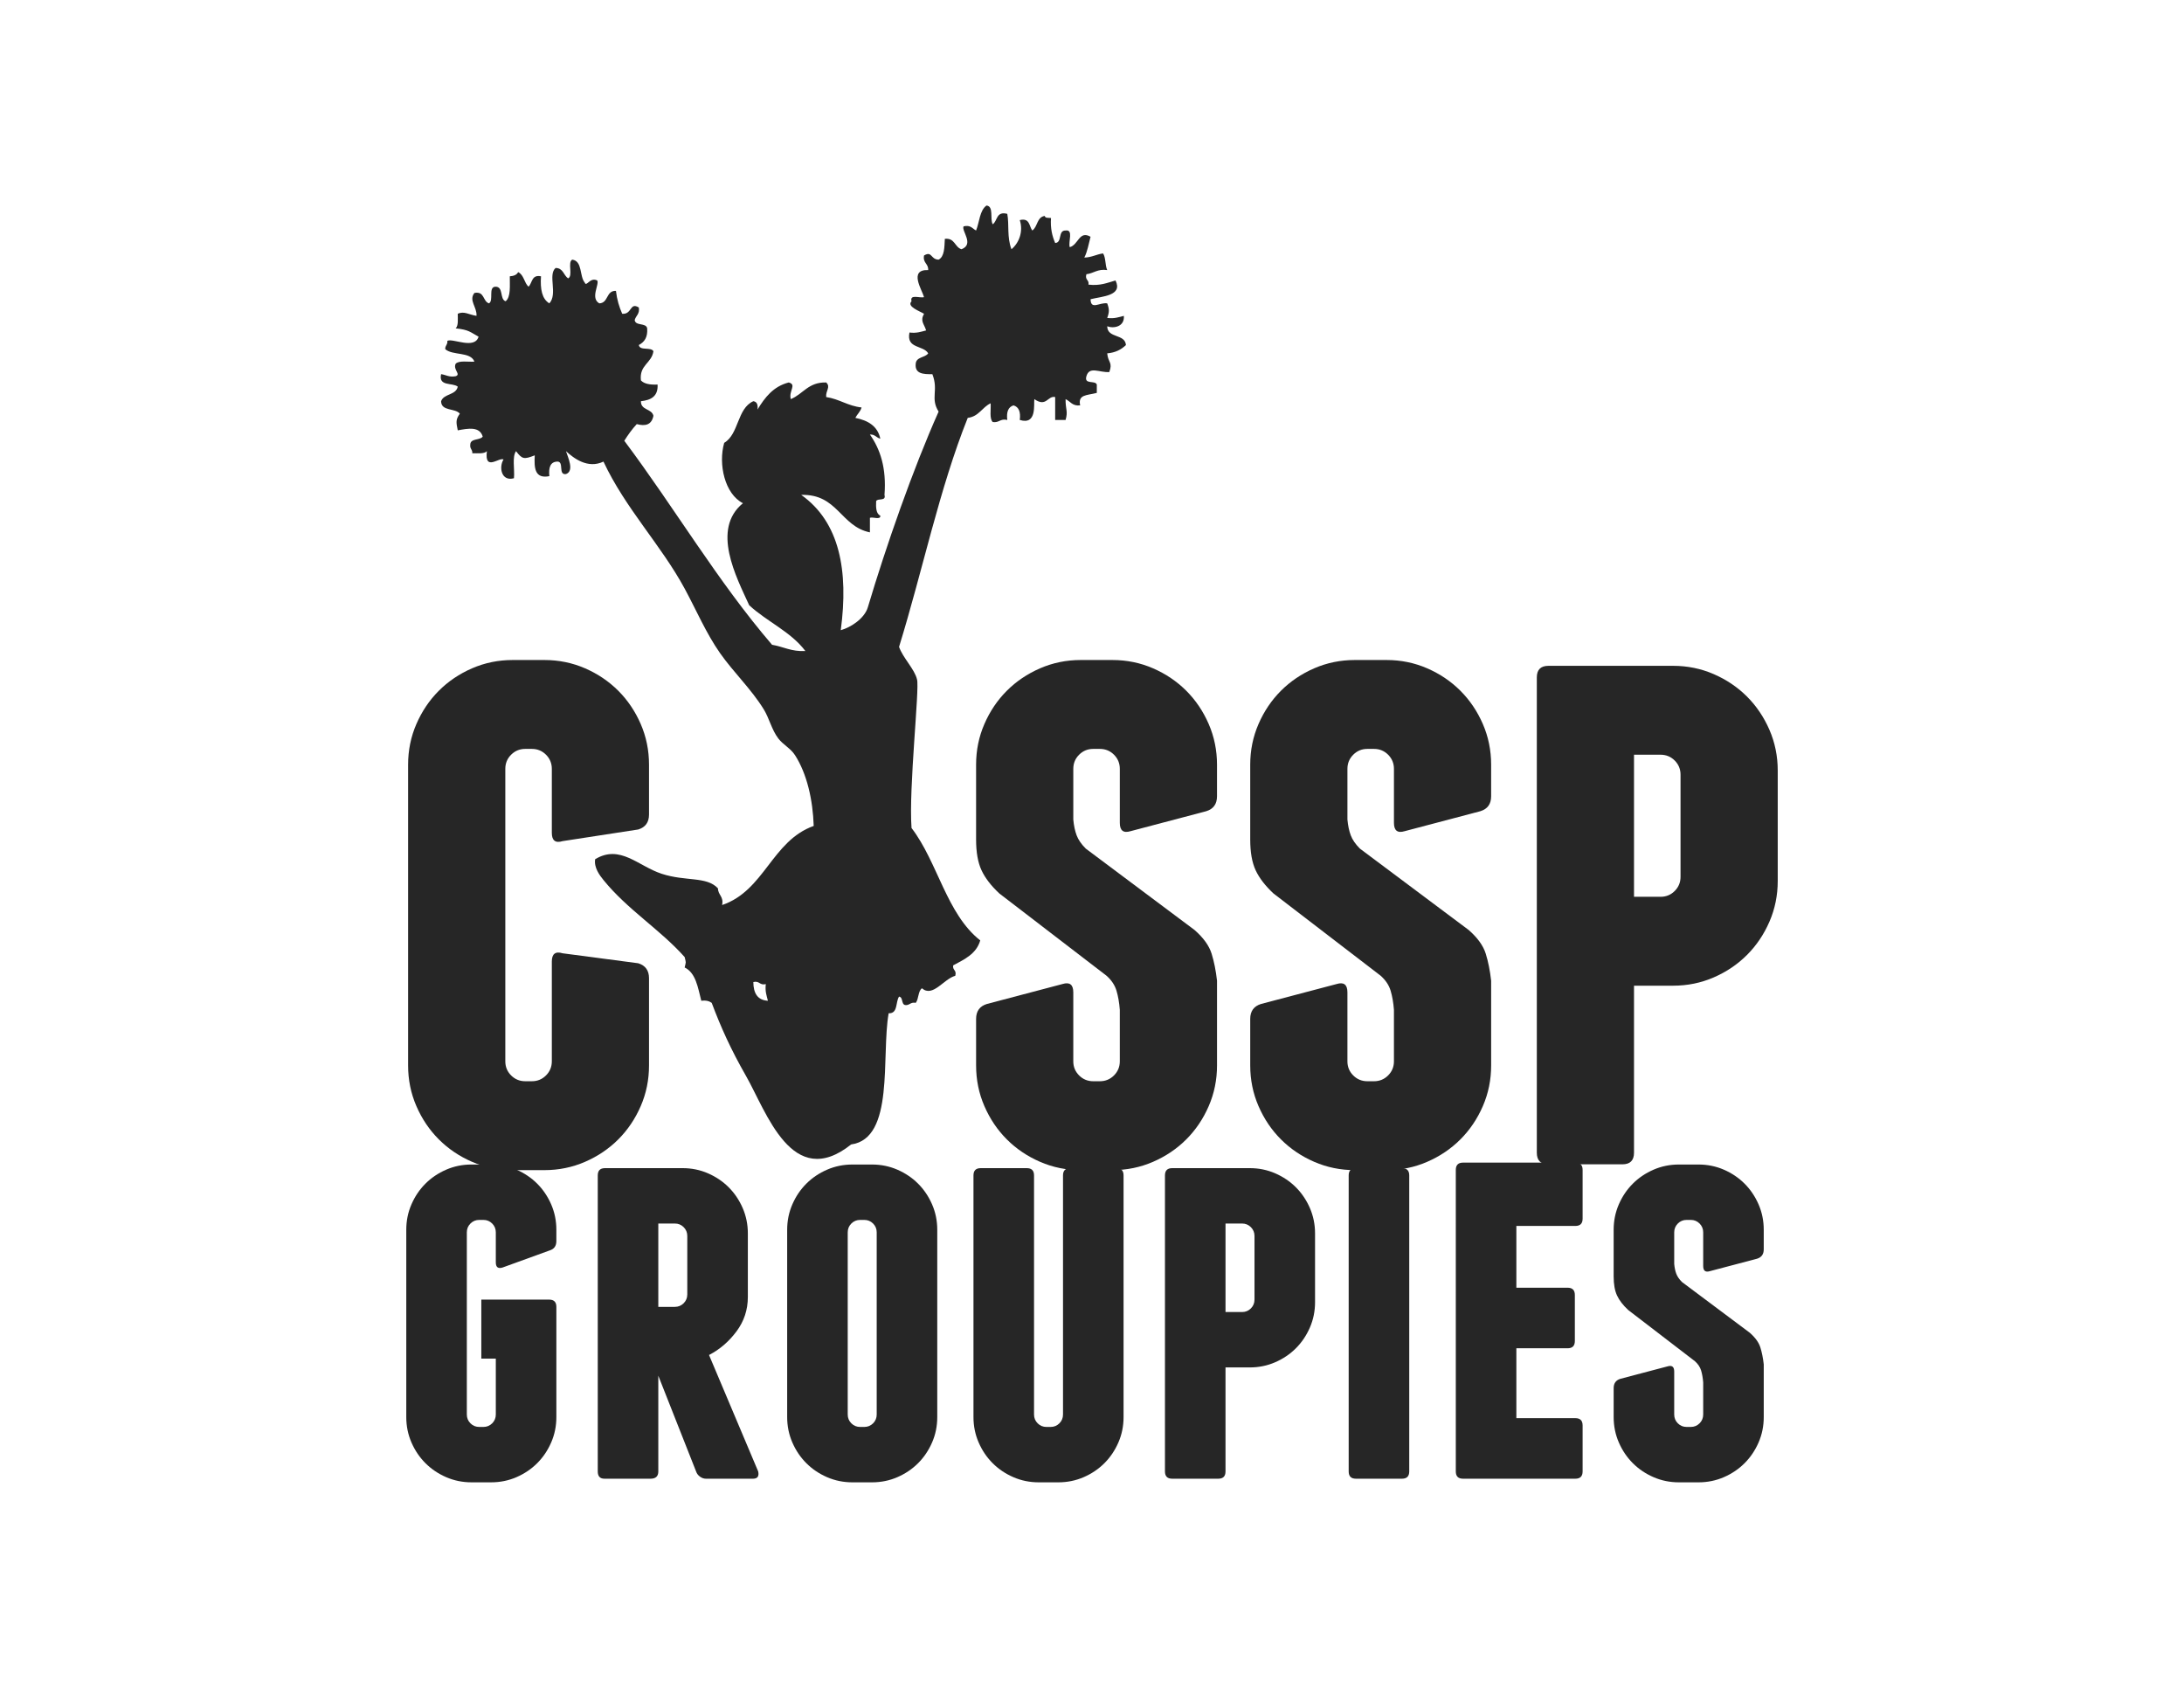
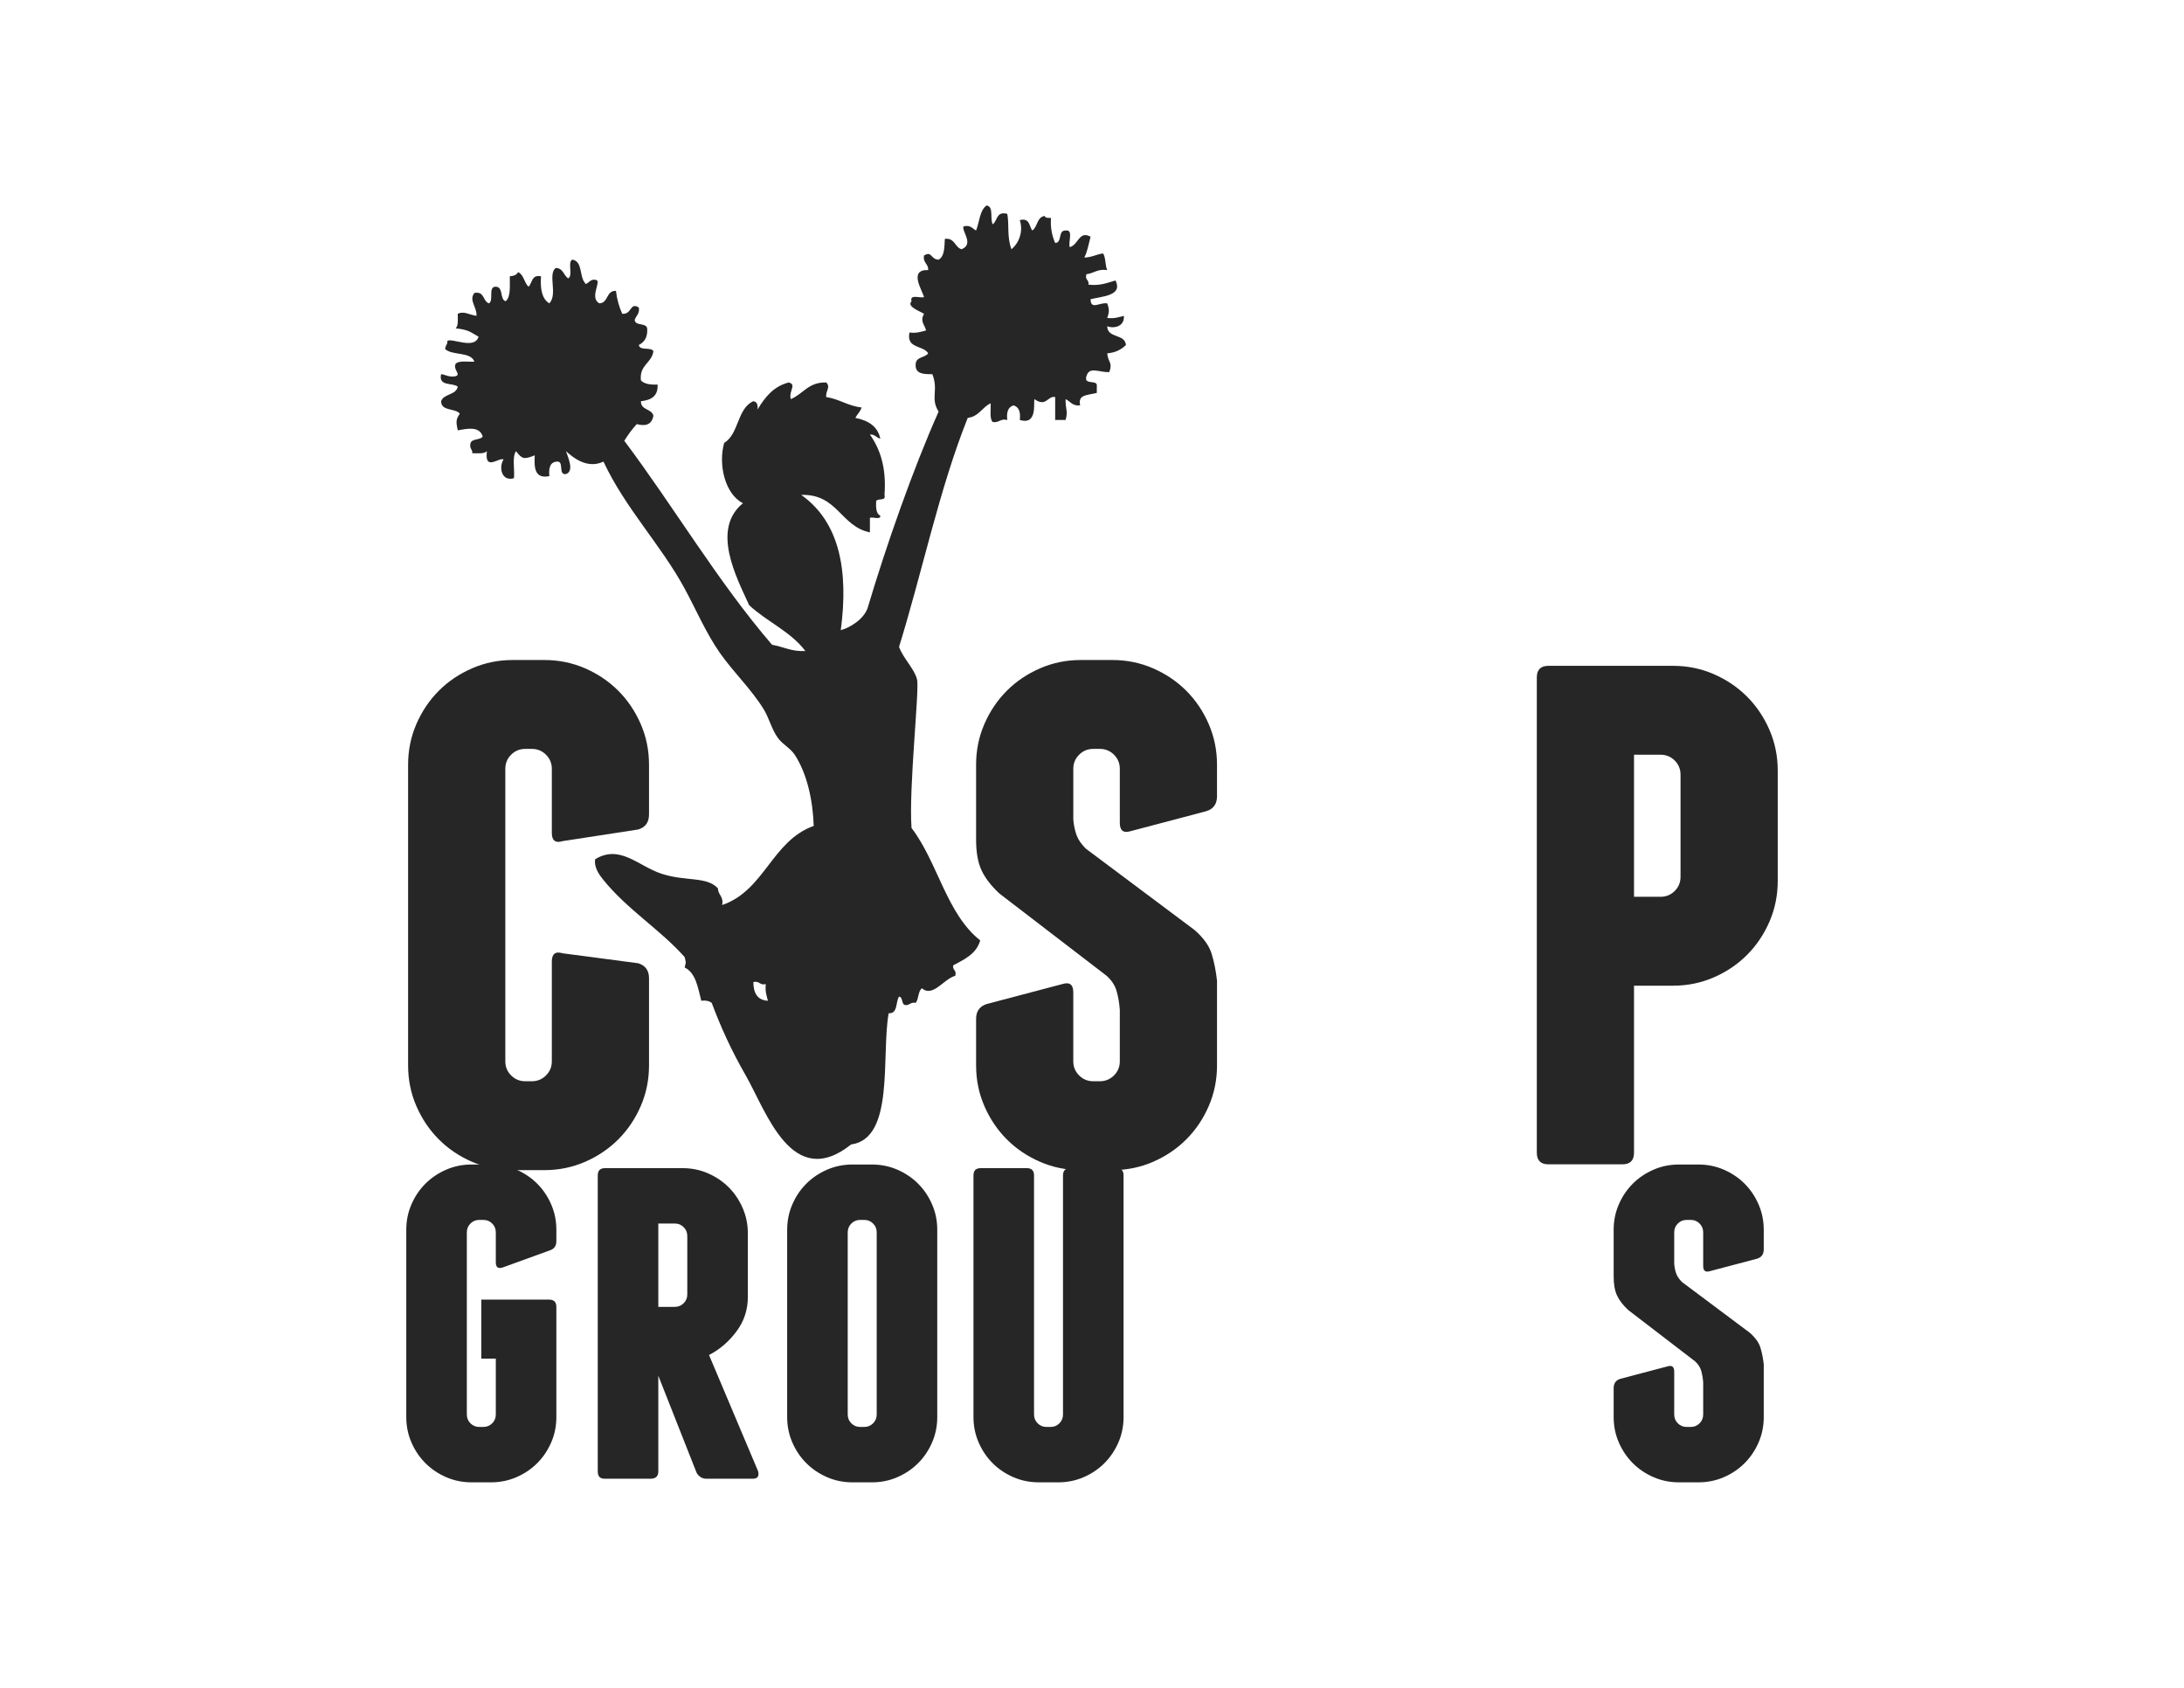
<svg xmlns="http://www.w3.org/2000/svg" version="1.1" id="Layer_1" x="0px" y="0px" width="792px" height="612px" viewBox="0 0 792 612" enable-background="new 0 0 792 612" xml:space="preserve">
  <g>
    <g id="Fille">
      <path fill-rule="evenodd" clip-rule="evenodd" fill="#262626" d="M205.252,163.585c0.606,2.029,3.162,7.172,0,8.309    c-2.923,0.408-0.654-4.38-3.02-4.531c-2.743,0.027-3.312,2.221-3.017,5.286c-5.336,1.054-5.547-3.015-5.29-7.547    c-3.904,1.517-4.547,1.44-6.792-1.516c-1.485,2.042-0.445,6.6-0.753,9.818c-4.618,1.286-5.541-4.092-3.775-6.793    c-1.556-0.964-6.989,4.492-6.038-3.025c-0.975,1.042-3.281,0.748-5.29,0.759c0.104-1.355-0.918-1.595-0.748-3.019    c-0.026-2.539,3.494-1.539,4.526-3.022c-1.119-3.714-5.131-2.997-9.055-2.266c-0.603-2.936-0.781-3.909,0.754-6.038    c-1.661-2.114-6.774-0.776-6.794-4.526c0.979-2.799,5.418-2.127,6.04-5.288c-1.982-1.538-7.067,0.022-6.04-4.523    c1.771,0.238,2.829,1.19,5.282,0.752c2.058-0.696-1.053-2.363,0-4.529c1.253-1.263,4.436-0.604,6.798-0.756    c-1.348-3.685-7.925-2.142-10.571-4.526c-0.096-1.355,0.925-1.595,0.753-3.022c1.924-1.044,9.928,3.257,11.325-1.509    c-2.951-1.58-3.407-2.511-8.305-3.017c1.043-0.978,0.747-3.283,0.758-5.286c2.283-1.073,4.04,0.333,6.793,0.755    c0.244-3.163-2.911-5.595-0.753-8.305c3.749-0.737,2.986,3.049,5.283,3.773c1.777-0.992-0.33-5.863,2.262-6.038    c3.139-0.122,1.51,4.533,3.77,5.284c1.938-1.593,1.483-5.569,1.517-9.055c1.404-0.107,2.521-0.502,3.021-1.516    c2.081,0.94,2.184,3.861,3.771,5.287c1.412-1.356,1.054-4.48,4.526-3.771c-0.323,4.598,0.34,8.211,3.025,9.809    c3.124-3.392-0.617-10.344,2.261-12.833c2.771,0,2.89,2.646,4.534,3.773c1.922-0.842-0.305-5.837,1.504-6.791    c3.773,0.504,2.577,5.977,4.529,8.303c0.642,1.782,1.863-2.08,4.529-0.757c0.874,1.344-2.592,6.392,0.755,8.304    c3.4-0.118,2.378-4.67,6.04-4.528c0.364,3.156,1.187,5.858,2.267,8.304c3.616,0.325,2.695-4.346,6.035-2.266    c0.366,2.377-1.075,2.951-1.505,4.53c0.242,2.267,4.143,0.888,4.526,3.022c0.249,3.27-1.038,4.997-3.021,6.04    c0.303,2.205,4.431,0.6,5.288,2.26c-0.615,4.369-5.191,4.951-4.533,10.573c1.206,1.305,3.398,1.632,6.038,1.507    c0.242,4.265-2.391,5.654-6.038,6.038c-0.076,3.348,3.92,2.622,4.533,5.286c-0.652,3.337-2.963,3.847-6.043,3.018    c-1.688,1.826-3.167,3.875-4.521,6.039c18.209,24.304,33.931,51.113,53.587,73.976c4.101,0.683,7.026,2.539,12.075,2.262    c-5.287-7.039-13.978-10.671-20.373-16.602c-4.675-10.218-13.836-27.546-2.265-36.993c-6.583-3.34-9.02-14.146-6.797-21.89    c5.373-3.178,4.646-12.462,10.566-15.095c1.333,0.186,1.722,1.297,1.514,3.019c2.666-4.375,5.713-8.372,11.316-9.816    c3.035,0.796-0.093,3.069,0.756,6.039c4.463-1.826,6.357-6.222,12.835-6.039c1.749,1.68-0.254,2.945,0,5.286    c4.808,0.724,7.84,3.233,12.83,3.775c-0.44,1.569-1.581,2.439-2.26,3.774c4.599,0.936,8.098,2.978,9.058,7.552    c-1.438-0.327-1.898-1.627-3.774-1.514c3.734,5.327,6.04,12.076,5.286,21.892c0.672,2.437-2.464,1.062-3.026,2.266    c-0.115,2.384-0.021,4.553,1.515,5.282c0.126,1.635-2.684,0.344-3.774,0.756c0,1.765,0,3.523,0,5.281    c-10.662-2.163-11.677-13.986-24.908-13.585c13.912,9.849,17.229,27.45,14.335,49.063c3.676-1.021,8.612-4.263,9.818-8.302    c6.595-22.143,16.376-50.162,25.666-70.958c-3.098-4.914,0.069-7.613-2.267-13.583c-3.335,0.061-6.415-0.129-6.036-3.776    c0.194-2.565,3.399-2.136,4.528-3.771c-1.755-3.035-8.007-1.562-6.794-7.552c2.593,0.329,4.229-0.299,6.04-0.755    c-0.685-2.384-2.275-3.313-0.757-6.038c-1.575-0.979-6.388-2.62-4.533-4.531c-0.714-2.724,2.978-1.047,4.533-1.51    c-0.683-2.587-5.702-10.069,1.511-9.809c0.123-2.391-2.007-2.526-1.511-5.288c2.978-1.771,2.308,1.42,5.285,1.511    c2.146-1.125,2.097-4.447,2.262-7.549c3.676-0.408,3.531,3.01,6.038,3.773c4.753-1.814-0.104-6.642,0.757-8.306    c2.609-0.593,3.188,0.842,4.531,1.516c1.236-3.043,1.28-7.274,3.773-9.061c2.757,0.264,1.169,4.875,2.265,6.794    c1.795-1.225,1.201-4.84,5.28-3.775c0.744,4.009-0.179,8.402,1.514,12.833c2.701-2.218,4.383-6.391,3.015-10.571    c3.672-0.895,3.357,2.182,4.533,3.78c1.972-1.297,1.636-4.91,4.528-5.286c0.12,0.882,1.377,0.633,2.263,0.753    c-0.271,3.791,0.46,6.582,1.512,9.059c2.65-0.118,0.914-4.62,3.773-4.526c2.975-0.464,0.89,4.143,1.514,6.036    c3.145-0.803,3.411-6.18,7.545-3.771c-0.691,2.579-1.134,5.403-2.266,7.545c2.709-0.063,4.361-1.174,6.794-1.507    c1.034,1.483,0.72,4.308,1.512,6.04c-3.521-0.504-4.849,1.188-7.548,1.505c-0.629,2.137,1.059,1.956,0.756,3.773    c4.275,0.506,6.857-0.687,9.807-1.51c2.751,5.584-4.908,5.75-9.055,6.799c0.08,4.051,3.279,1.06,6.04,1.505    c0.79,2.138,0.79,3.15,0,5.286c2.599,0.329,4.229-0.301,6.036-0.754c0.32,3.919-3.662,4.692-6.036,3.773    c0.06,4.469,6.439,2.62,6.793,6.797c-1.645,1.625-3.778,2.764-6.793,3.019c0.316,3.442,2.077,3.19,0.755,6.788    c-3.646,0.233-7.214-2.255-8.303,1.512c-0.902,3.167,3.182,1.348,3.774,3.021c0,1.008,0,2.011,0,3.019    c-3.737,0.962-6.876,0.541-6.04,4.526c-2.852,0.333-3.549-1.488-5.285-2.266c-0.053,3.819,0.953,4.323,0,7.552    c-1.257,0-2.518,0-3.773,0c0-2.767,0-5.534,0-8.305c-2.777-0.591-3.129,3.826-7.55,0.753c-0.308,1.758,1.036,9.523-5.286,7.552    c0.362-2.874-0.315-4.712-2.264-5.286c-1.941,0.573-2.62,2.412-2.265,5.286c-2.617-0.604-2.896,1.123-5.28,0.754    c-1.264-1.25-0.604-4.43-0.76-6.795c-3.095,1.438-4.253,4.804-8.3,5.286c-10.298,25.69-16.41,55.555-24.911,83.035    c1.444,4.088,5.665,8.082,6.518,11.816c0.976,3.144-3.062,39.53-1.991,53.857c9.505,12.39,12.663,31.122,24.913,40.76    c-1.396,4.894-5.722,6.858-9.812,9.055c-0.308,1.826,1.374,1.647,0.755,3.78c-4.151,1.093-8.137,7.962-12.08,4.524    c-1.462,1.058-1.124,3.914-2.261,5.287c-1.581-0.317-2.002,0.518-3.016,0.755c-2.581,0.557-1.251-2.783-3.026-3.021    c-1.313,1.963-0.344,6.197-3.771,6.042c-2.744,15.468,2.269,45.383-13.59,47.558c-21.449,17.054-30.718-11.854-38.151-24.863    c-5.51-9.626-9.125-17.692-12.425-26.471c-0.875-0.63-2.022-0.994-3.776-0.754c-1.245-4.795-1.965-10.106-6.035-12.078    c0.529-2.321,0.529-1.45,0-3.776c-8.918-10.012-20.729-17.185-29.442-27.933c-1.448-1.788-3.488-4.525-3.017-7.543    c9.044-5.492,15.558,2.477,24.154,5.286c8.703,2.838,16.288,0.854,20.383,5.278c0.039,2.475,2.144,2.889,1.505,6.045    c15.411-5.225,18.005-23.264,33.218-28.685c-0.306-9.45-2.463-18.954-6.795-25.672c-1.595-2.474-4.305-3.767-6.038-6.032    c-2.402-3.143-3.285-7.327-5.283-10.566c-4.528-7.362-10.938-13.384-15.853-20.386c-5.048-7.208-8.514-15.403-12.832-23.4    c-8.527-15.769-21.504-29.077-29.442-46.048C213.164,170.082,208.072,166.186,205.252,163.585z M278.476,362.873    c-0.456-1.809-1.091-3.447-0.762-6.038c-2.306,0.545-2.221-1.303-4.526-0.755C273.218,360.076,274.662,362.654,278.476,362.873z" />
    </g>
    <g id="Lettres">
      <g id="Groupies">
        <path fill="#262626" d="M187.305,424.125c2.877,1.252,5.378,2.941,7.507,5.067c2.127,2.129,3.815,4.63,5.067,7.507     c1.25,2.88,1.877,5.944,1.877,9.196v4.129c0,1.754-0.814,2.88-2.439,3.379l-17.079,6.193c-1.628,0.501-2.439-0.124-2.439-1.877     v-10.886c0-1.249-0.44-2.313-1.314-3.19c-0.876-0.874-1.941-1.313-3.19-1.313h-1.501c-1.252,0-2.317,0.439-3.19,1.313     c-0.877,0.877-1.314,1.941-1.314,3.19v66.063c0,1.252,0.438,2.316,1.314,3.19c0.873,0.877,1.938,1.314,3.19,1.314h1.501     c1.249,0,2.314-0.438,3.19-1.314c0.874-0.874,1.314-1.938,1.314-3.19v-20.27h-5.255v-21.396h24.586     c1.75,0,2.627,0.877,2.627,2.628v39.976c0,3.255-0.627,6.319-1.877,9.196c-1.252,2.88-2.94,5.381-5.067,7.507     c-2.129,2.13-4.63,3.818-7.507,5.067c-2.88,1.25-5.944,1.877-9.196,1.877h-7.132c-3.255,0-6.319-0.627-9.196-1.877     c-2.88-1.249-5.381-2.938-7.507-5.067c-2.13-2.126-3.818-4.627-5.067-7.507c-1.253-2.877-1.877-5.941-1.877-9.196v-67.94     c0-3.252,0.624-6.316,1.877-9.196c1.249-2.877,2.938-5.378,5.067-7.507c2.126-2.126,4.627-3.815,7.507-5.067     c2.877-1.25,5.941-1.877,9.196-1.877h7.132C181.36,422.248,184.425,422.875,187.305,424.125z" />
        <path fill="#262626" d="M238.727,533.542c0,1.754-0.938,2.628-2.815,2.628h-16.704c-1.627,0-2.439-0.874-2.439-2.628V426.189     c0-1.751,0.874-2.628,2.628-2.628h28.151c3.253,0,6.317,0.628,9.196,1.877c2.877,1.252,5.379,2.941,7.508,5.067     c2.126,2.129,3.815,4.631,5.067,7.507c1.249,2.88,1.877,5.944,1.877,9.196v23.085c0,4.631-1.379,8.792-4.129,12.48     c-2.754,3.692-6.07,6.54-9.947,8.54l17.829,42.228c0.376,1.754-0.252,2.628-1.876,2.628h-17.079     c-0.751,0-1.473-0.249-2.158-0.751c-0.689-0.498-1.159-1.126-1.408-1.877l-13.7-34.721V533.542z M238.727,473.86h6.006     c1.249,0,2.313-0.438,3.19-1.314c0.874-0.874,1.313-1.938,1.313-3.19v-21.208c0-1.249-0.439-2.313-1.313-3.19     c-0.877-0.874-1.941-1.313-3.19-1.313h-6.006V473.86z" />
        <path fill="#262626" d="M339.885,513.836c0,3.255-0.628,6.319-1.877,9.196c-1.252,2.88-2.941,5.381-5.067,7.507     c-2.129,2.13-4.631,3.818-7.507,5.067c-2.88,1.25-5.944,1.877-9.196,1.877h-7.132c-3.256,0-6.32-0.627-9.197-1.877     c-2.879-1.249-5.381-2.938-7.507-5.067c-2.129-2.126-3.818-4.627-5.067-7.507c-1.252-2.877-1.877-5.941-1.877-9.196v-67.94     c0-3.252,0.625-6.316,1.877-9.196c1.249-2.877,2.938-5.378,5.067-7.507c2.126-2.126,4.628-3.815,7.507-5.067     c2.877-1.25,5.941-1.877,9.197-1.877h7.132c3.252,0,6.316,0.627,9.196,1.877c2.876,1.252,5.378,2.941,7.507,5.067     c2.126,2.129,3.815,4.63,5.067,7.507c1.249,2.88,1.877,5.944,1.877,9.196V513.836z M317.926,446.834     c0-1.249-0.439-2.313-1.313-3.19c-0.877-0.874-1.941-1.313-3.19-1.313h-1.502c-1.252,0-2.316,0.439-3.19,1.313     c-0.877,0.877-1.313,1.941-1.313,3.19v66.063c0,1.252,0.437,2.316,1.313,3.19c0.874,0.877,1.938,1.314,3.19,1.314h1.502     c1.249,0,2.313-0.438,3.19-1.314c0.874-0.874,1.313-1.938,1.313-3.19V446.834z" />
        <path fill="#262626" d="M407.446,426.189v87.646c0,3.255-0.627,6.319-1.877,9.196c-1.252,2.88-2.94,5.381-5.066,7.507     c-2.129,2.13-4.631,3.818-7.508,5.067c-2.879,1.25-5.943,1.877-9.195,1.877h-7.132c-3.256,0-6.32-0.627-9.197-1.877     c-2.879-1.249-5.381-2.938-7.507-5.067c-2.129-2.126-3.818-4.627-5.067-7.507c-1.252-2.877-1.877-5.941-1.877-9.196v-87.646     c0-1.751,0.874-2.628,2.628-2.628h16.703c1.751,0,2.628,0.877,2.628,2.628v86.708c0,1.252,0.437,2.316,1.313,3.19     c0.874,0.877,1.938,1.314,3.19,1.314h1.502c1.249,0,2.313-0.438,3.19-1.314c0.873-0.874,1.313-1.938,1.313-3.19v-86.708     c0-1.751,0.874-2.628,2.628-2.628h16.703C406.569,423.562,407.446,424.438,407.446,426.189z" />
-         <path fill="#262626" d="M453.238,423.562c3.252,0,6.316,0.628,9.196,1.877c2.877,1.252,5.378,2.941,7.507,5.067     c2.126,2.129,3.815,4.631,5.067,7.507c1.249,2.88,1.877,5.944,1.877,9.196v24.962c0,3.255-0.628,6.319-1.877,9.196     c-1.252,2.88-2.941,5.381-5.067,7.507c-2.129,2.13-4.63,3.818-7.507,5.067c-2.88,1.253-5.944,1.877-9.196,1.877h-8.821v37.724     c0,1.754-0.877,2.628-2.628,2.628h-16.703c-1.754,0-2.628-0.874-2.628-2.628V426.189c0-1.751,0.874-2.628,2.628-2.628H453.238z      M454.927,448.147c0-1.249-0.439-2.313-1.313-3.19c-0.877-0.874-1.941-1.313-3.19-1.313h-6.006v32.093h6.006     c1.249,0,2.313-0.437,3.19-1.313c0.874-0.874,1.313-1.938,1.313-3.19V448.147z" />
-         <path fill="#262626" d="M511.043,533.542c0,1.754-0.877,2.628-2.628,2.628h-16.703c-1.754,0-2.628-0.874-2.628-2.628V426.189     c0-1.751,0.874-2.628,2.628-2.628h16.703c1.751,0,2.628,0.877,2.628,2.628V533.542z" />
-         <path fill="#262626" d="M573.913,516.839v16.703c0,1.754-0.877,2.628-2.628,2.628h-40.727c-1.754,0-2.628-0.874-2.628-2.628     V424.188c0-1.751,0.874-2.628,2.628-2.628h40.727c1.751,0,2.628,0.877,2.628,2.628v17.704c0,1.754-0.877,2.628-2.628,2.628     H549.89v22.396h18.58c1.751,0,2.628,0.877,2.628,2.627v16.704c0,1.754-0.877,2.627-2.628,2.627h-18.58v25.337h21.396     C573.036,514.211,573.913,515.088,573.913,516.839z" />
        <path fill="#262626" d="M625.148,424.125c2.877,1.252,5.378,2.941,7.507,5.067c2.126,2.129,3.815,4.63,5.067,7.507     c1.25,2.88,1.877,5.944,1.877,9.196v7.132c0,1.754-0.815,2.88-2.439,3.378l-17.079,4.505c-1.628,0.501-2.439-0.123-2.439-1.877     v-12.199c0-1.249-0.44-2.313-1.314-3.19c-0.877-0.874-1.941-1.313-3.19-1.313h-1.501c-1.253,0-2.317,0.439-3.191,1.313     c-0.876,0.877-1.313,1.941-1.313,3.19v11.448c0.123,1.379,0.376,2.566,0.751,3.566c0.375,1.003,1.062,2.003,2.064,3.003     l24.586,18.393c2,1.754,3.284,3.536,3.848,5.349c0.562,1.815,0.968,3.848,1.22,6.1v19.144c0,3.255-0.627,6.319-1.877,9.196     c-1.252,2.88-2.941,5.381-5.067,7.507c-2.129,2.13-4.63,3.818-7.507,5.067c-2.88,1.25-5.944,1.877-9.196,1.877h-7.132     c-3.255,0-6.319-0.627-9.196-1.877c-2.88-1.249-5.382-2.938-7.508-5.067c-2.129-2.126-3.817-4.627-5.067-7.507     c-1.252-2.877-1.876-5.941-1.876-9.196v-10.51c0-1.751,0.812-2.877,2.439-3.379l17.079-4.504     c1.624-0.499,2.439,0.126,2.439,1.877v15.577c0,1.252,0.438,2.316,1.313,3.19c0.874,0.877,1.938,1.314,3.191,1.314h1.501     c1.249,0,2.313-0.438,3.19-1.314c0.874-0.874,1.314-1.938,1.314-3.19v-11.636c-0.127-1.625-0.376-3.064-0.751-4.317     c-0.376-1.249-1.126-2.375-2.252-3.378l-24.211-18.58c-1.877-1.751-3.223-3.502-4.035-5.255c-0.815-1.751-1.22-4.064-1.22-6.944     v-16.892c0-3.252,0.624-6.316,1.876-9.196c1.25-2.877,2.938-5.378,5.067-7.507c2.126-2.126,4.628-3.815,7.508-5.067     c2.877-1.25,5.941-1.877,9.196-1.877h7.132C619.204,422.248,622.269,422.875,625.148,424.125z" />
      </g>
      <g id="SSP">
        <path fill="#262626" d="M418.134,242.327c4.618,2.01,8.633,4.721,12.051,8.134c3.412,3.417,6.124,7.433,8.134,12.05     c2.005,4.622,3.013,9.541,3.013,14.761v11.448c0,2.815-1.309,4.622-3.917,5.422l-27.413,7.23     c-2.613,0.805-3.917-0.197-3.917-3.012v-19.582c0-2.005-0.706-3.714-2.108-5.121c-1.408-1.403-3.116-2.109-5.121-2.109h-2.41     c-2.01,0-3.719,0.706-5.121,2.109c-1.408,1.407-2.109,3.116-2.109,5.121v18.376c0.197,2.212,0.603,4.119,1.205,5.724     c0.603,1.61,1.704,3.215,3.314,4.821l39.463,29.522c3.211,2.814,5.272,5.677,6.177,8.586c0.903,2.913,1.553,6.175,1.958,9.79     v30.728c0,5.226-1.008,10.145-3.013,14.762c-2.01,4.622-4.722,8.638-8.134,12.051c-3.418,3.417-7.433,6.128-12.051,8.134     c-4.622,2.005-9.541,3.012-14.761,3.012h-11.448c-5.225,0-10.144-1.007-14.761-3.012c-4.622-2.006-8.638-4.717-12.05-8.134     c-3.418-3.413-6.129-7.429-8.134-12.051c-2.011-4.617-3.013-9.536-3.013-14.762v-16.87c0-2.81,1.304-4.617,3.916-5.422     l27.414-7.23c2.607-0.8,3.916,0.202,3.916,3.013v25.004c0,2.01,0.701,3.719,2.109,5.121c1.402,1.407,3.111,2.109,5.121,2.109     h2.41c2.005,0,3.713-0.702,5.121-2.109c1.402-1.402,2.108-3.111,2.108-5.121v-18.678c-0.202-2.607-0.603-4.919-1.205-6.929     c-0.603-2.005-1.808-3.812-3.614-5.423l-38.862-29.823c-3.013-2.811-5.173-5.621-6.477-8.436     c-1.309-2.811-1.958-6.523-1.958-11.146v-27.113c0-5.22,1.002-10.139,3.013-14.761c2.005-4.618,4.716-8.633,8.134-12.05     c3.412-3.413,7.428-6.124,12.05-8.134c4.617-2.005,9.536-3.013,14.761-3.013h11.448     C408.593,239.314,413.512,240.321,418.134,242.327z" />
-         <path fill="#262626" d="M517.545,242.327c4.618,2.01,8.633,4.721,12.051,8.134c3.412,3.417,6.124,7.433,8.134,12.05     c2.005,4.622,3.013,9.541,3.013,14.761v11.448c0,2.815-1.309,4.622-3.917,5.422l-27.414,7.23     c-2.612,0.805-3.916-0.197-3.916-3.012v-19.582c0-2.005-0.706-3.714-2.108-5.121c-1.407-1.403-3.116-2.109-5.122-2.109h-2.409     c-2.011,0-3.719,0.706-5.122,2.109c-1.407,1.407-2.108,3.116-2.108,5.121v18.376c0.197,2.212,0.603,4.119,1.205,5.724     c0.603,1.61,1.704,3.215,3.313,4.821l39.465,29.522c3.21,2.814,5.271,5.677,6.176,8.586c0.903,2.913,1.553,6.175,1.958,9.79     v30.728c0,5.226-1.008,10.145-3.013,14.762c-2.01,4.622-4.722,8.638-8.134,12.051c-3.418,3.417-7.433,6.128-12.051,8.134     c-4.622,2.005-9.541,3.012-14.761,3.012h-11.448c-5.225,0-10.144-1.007-14.761-3.012c-4.623-2.006-8.638-4.717-12.051-8.134     c-3.417-3.413-6.128-7.429-8.134-12.051c-2.01-4.617-3.013-9.536-3.013-14.762v-16.87c0-2.81,1.305-4.617,3.917-5.422     l27.414-7.23c2.607-0.8,3.916,0.202,3.916,3.013v25.004c0,2.01,0.701,3.719,2.108,5.121c1.403,1.407,3.111,2.109,5.122,2.109     h2.409c2.006,0,3.715-0.702,5.122-2.109c1.402-1.402,2.108-3.111,2.108-5.121v-18.678c-0.202-2.607-0.603-4.919-1.205-6.929     c-0.603-2.005-1.808-3.812-3.615-5.423l-38.861-29.823c-3.013-2.811-5.173-5.621-6.477-8.436     c-1.309-2.811-1.959-6.523-1.959-11.146v-27.113c0-5.22,1.003-10.139,3.013-14.761c2.006-4.618,4.717-8.633,8.134-12.05     c3.413-3.413,7.428-6.124,12.051-8.134c4.617-2.005,9.536-3.013,14.761-3.013h11.448     C508.004,239.314,512.923,240.321,517.545,242.327z" />
        <path fill="#262626" d="M606.713,241.423c5.22,0,10.139,1.007,14.762,3.013c4.617,2.01,8.633,4.721,12.05,8.134     c3.413,3.417,6.124,7.433,8.134,12.05c2.005,4.622,3.013,9.541,3.013,14.761v40.066c0,5.225-1.008,10.145-3.013,14.762     c-2.01,4.622-4.721,8.638-8.134,12.05c-3.417,3.418-7.433,6.129-12.05,8.134c-4.623,2.01-9.542,3.013-14.762,3.013h-14.159     v60.552c0,2.815-1.407,4.218-4.217,4.218h-26.812c-2.815,0-4.218-1.402-4.218-4.218V245.641c0-2.811,1.402-4.218,4.218-4.218     H606.713z M609.424,280.887c0-2.005-0.706-3.714-2.108-5.122c-1.407-1.402-3.116-2.108-5.121-2.108h-9.641v51.515h9.641     c2.005,0,3.714-0.702,5.121-2.109c1.402-1.402,2.108-3.111,2.108-5.121V280.887z" />
      </g>
      <g id="C">
        <path fill="#262626" d="M212.161,242.327c4.618,2.01,8.633,4.721,12.05,8.134c3.413,3.417,6.124,7.433,8.134,12.05     c2.006,4.622,3.013,9.541,3.013,14.761v18.075c0,2.815-1.309,4.623-3.916,5.422l-27.414,4.218     c-2.612,0.805-3.916-0.198-3.916-3.013v-23.196c0-2.005-0.706-3.714-2.109-5.121c-1.407-1.403-3.115-2.109-5.121-2.109h-2.41     c-2.01,0-3.719,0.706-5.121,2.109c-1.407,1.407-2.108,3.116-2.108,5.121v106.041c0,2.01,0.701,3.719,2.108,5.121     c1.402,1.407,3.111,2.109,5.121,2.109h2.41c2.006,0,3.714-0.702,5.121-2.109c1.403-1.402,2.109-3.111,2.109-5.121v-36.15     c0-2.81,1.304-3.812,3.916-3.013l27.414,3.615c2.607,0.805,3.916,2.612,3.916,5.423v31.631c0,5.226-1.007,10.145-3.013,14.762     c-2.01,4.622-4.721,8.638-8.134,12.051c-3.417,3.417-7.432,6.128-12.05,8.134c-4.622,2.005-9.541,3.012-14.762,3.012h-11.447     c-5.225,0-10.144-1.007-14.762-3.012c-4.622-2.006-8.637-4.717-12.05-8.134c-3.417-3.413-6.129-7.429-8.134-12.051     c-2.01-4.617-3.013-9.536-3.013-14.762V277.272c0-5.22,1.003-10.139,3.013-14.761c2.005-4.618,4.717-8.633,8.134-12.05     c3.413-3.413,7.428-6.124,12.05-8.134c4.618-2.005,9.537-3.013,14.762-3.013h11.447     C202.62,239.314,207.539,240.321,212.161,242.327z" />
      </g>
    </g>
  </g>
</svg>